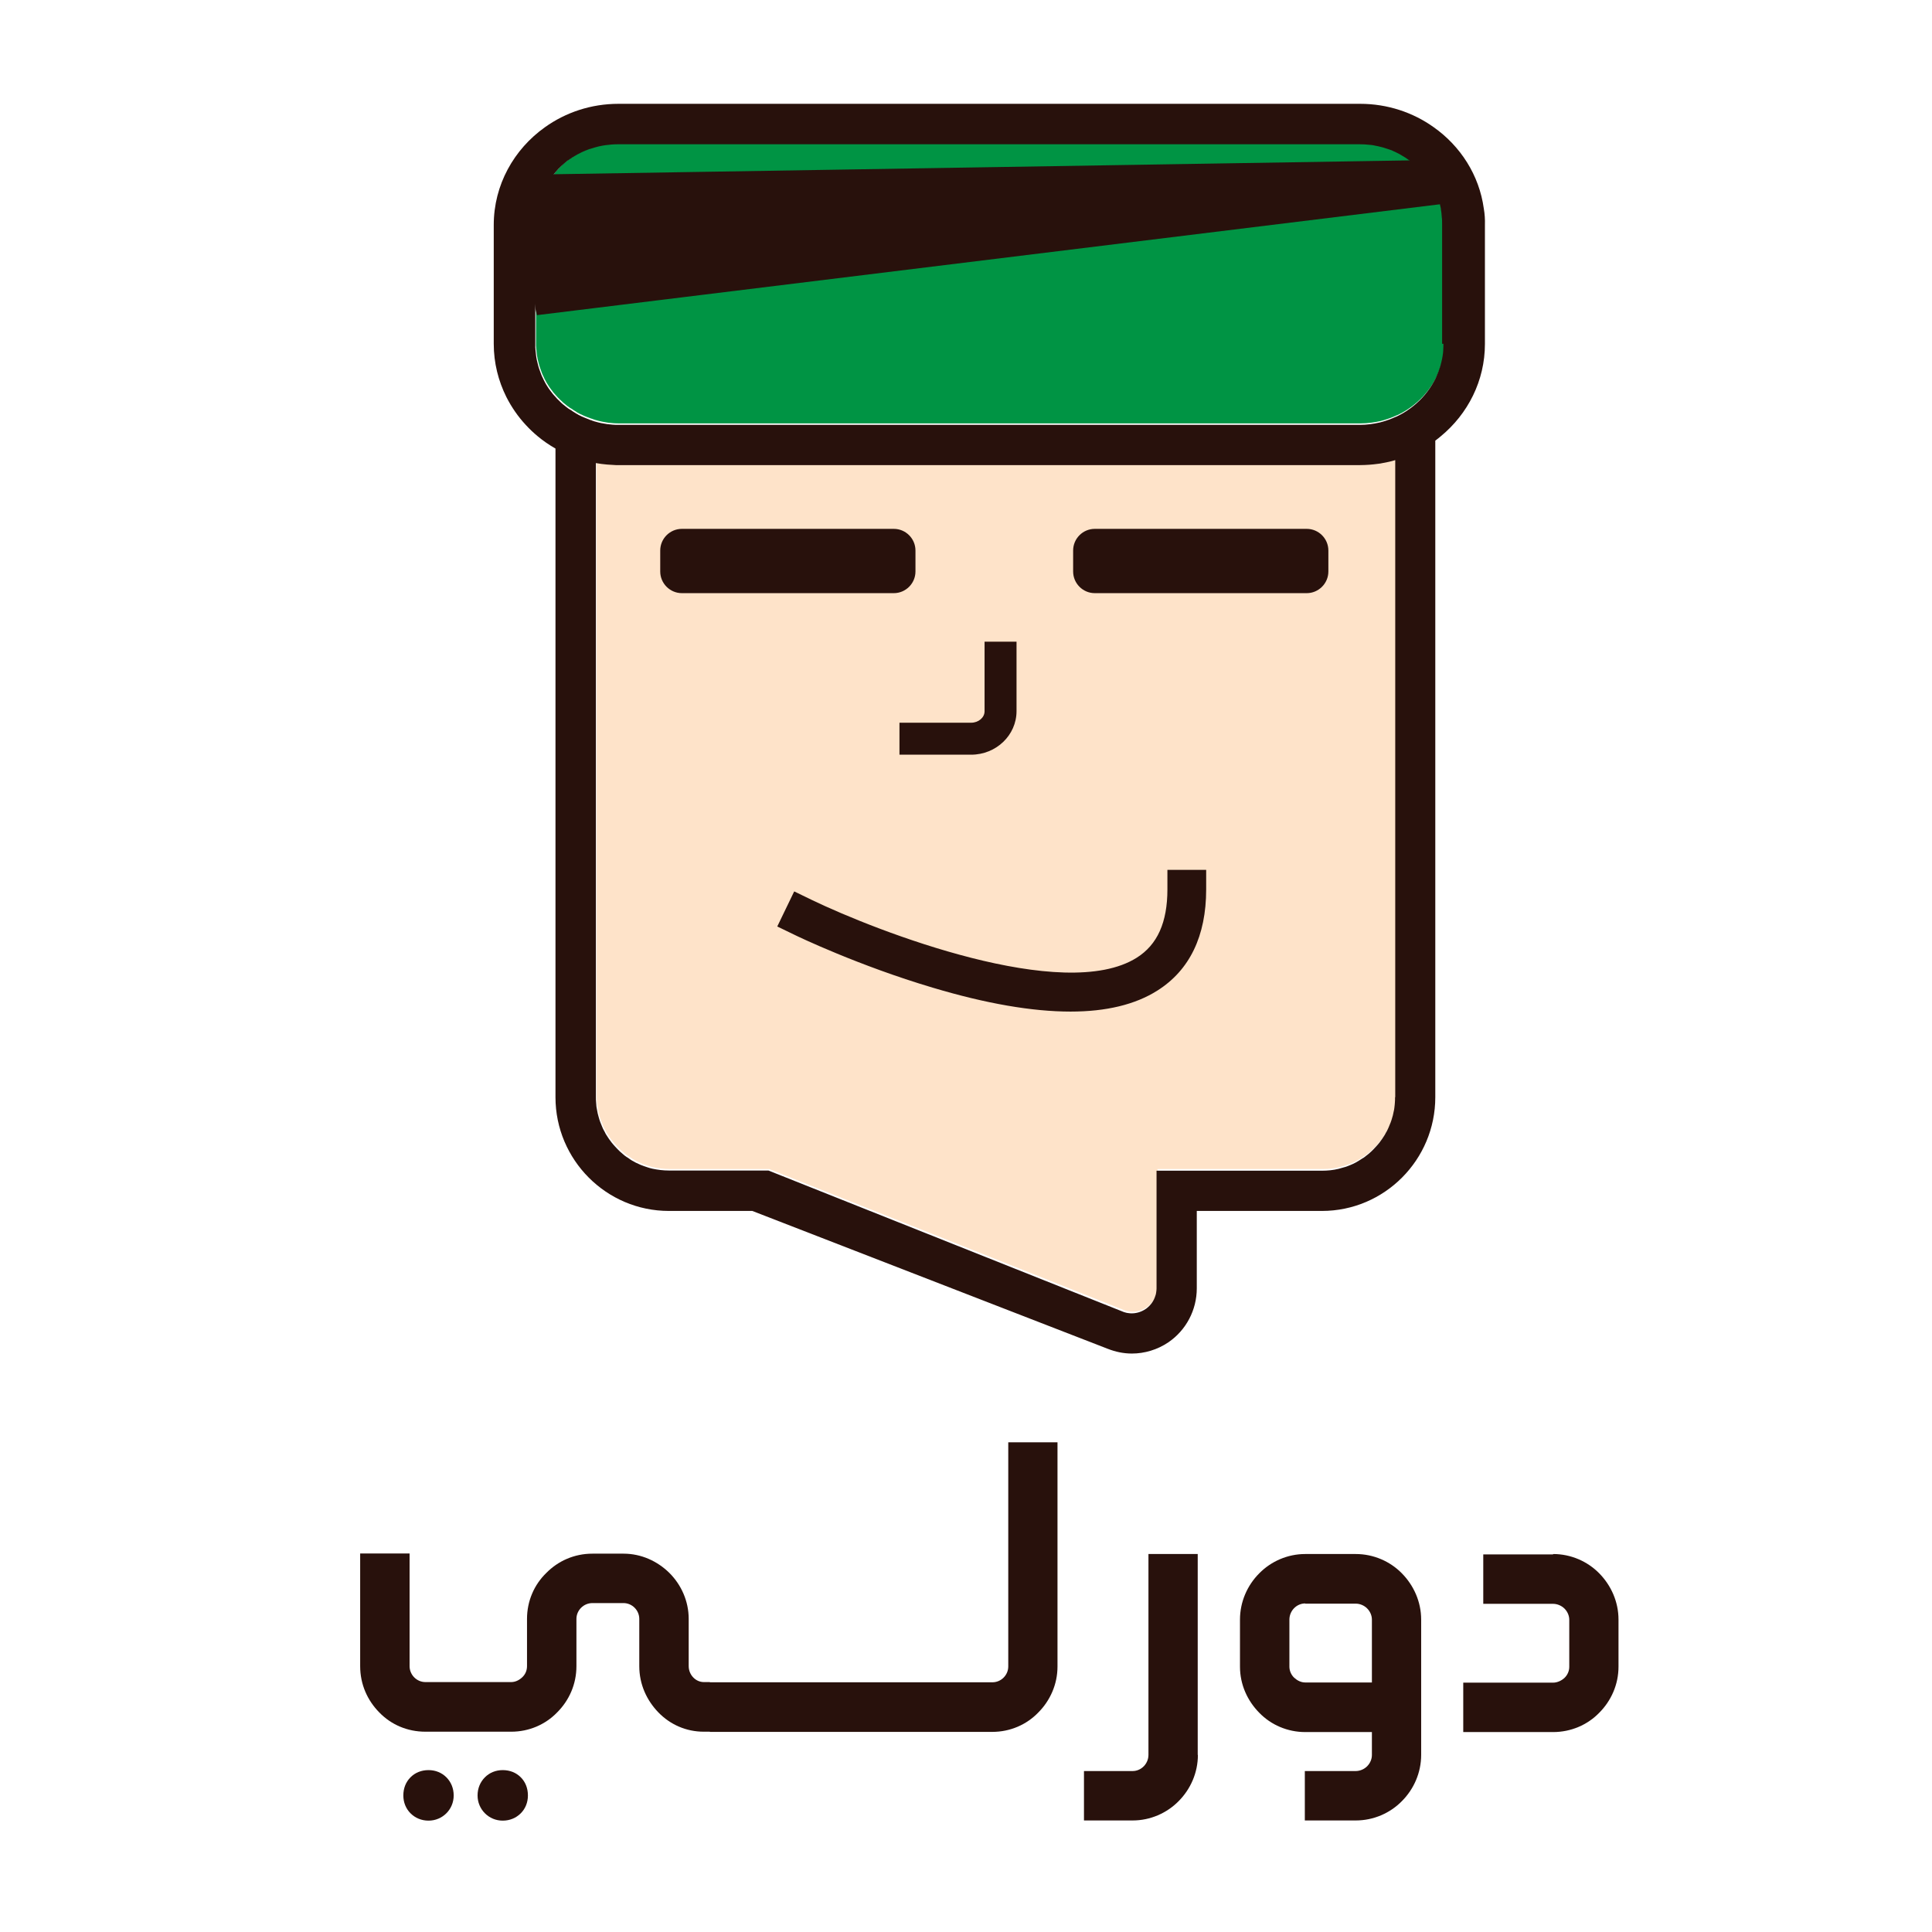
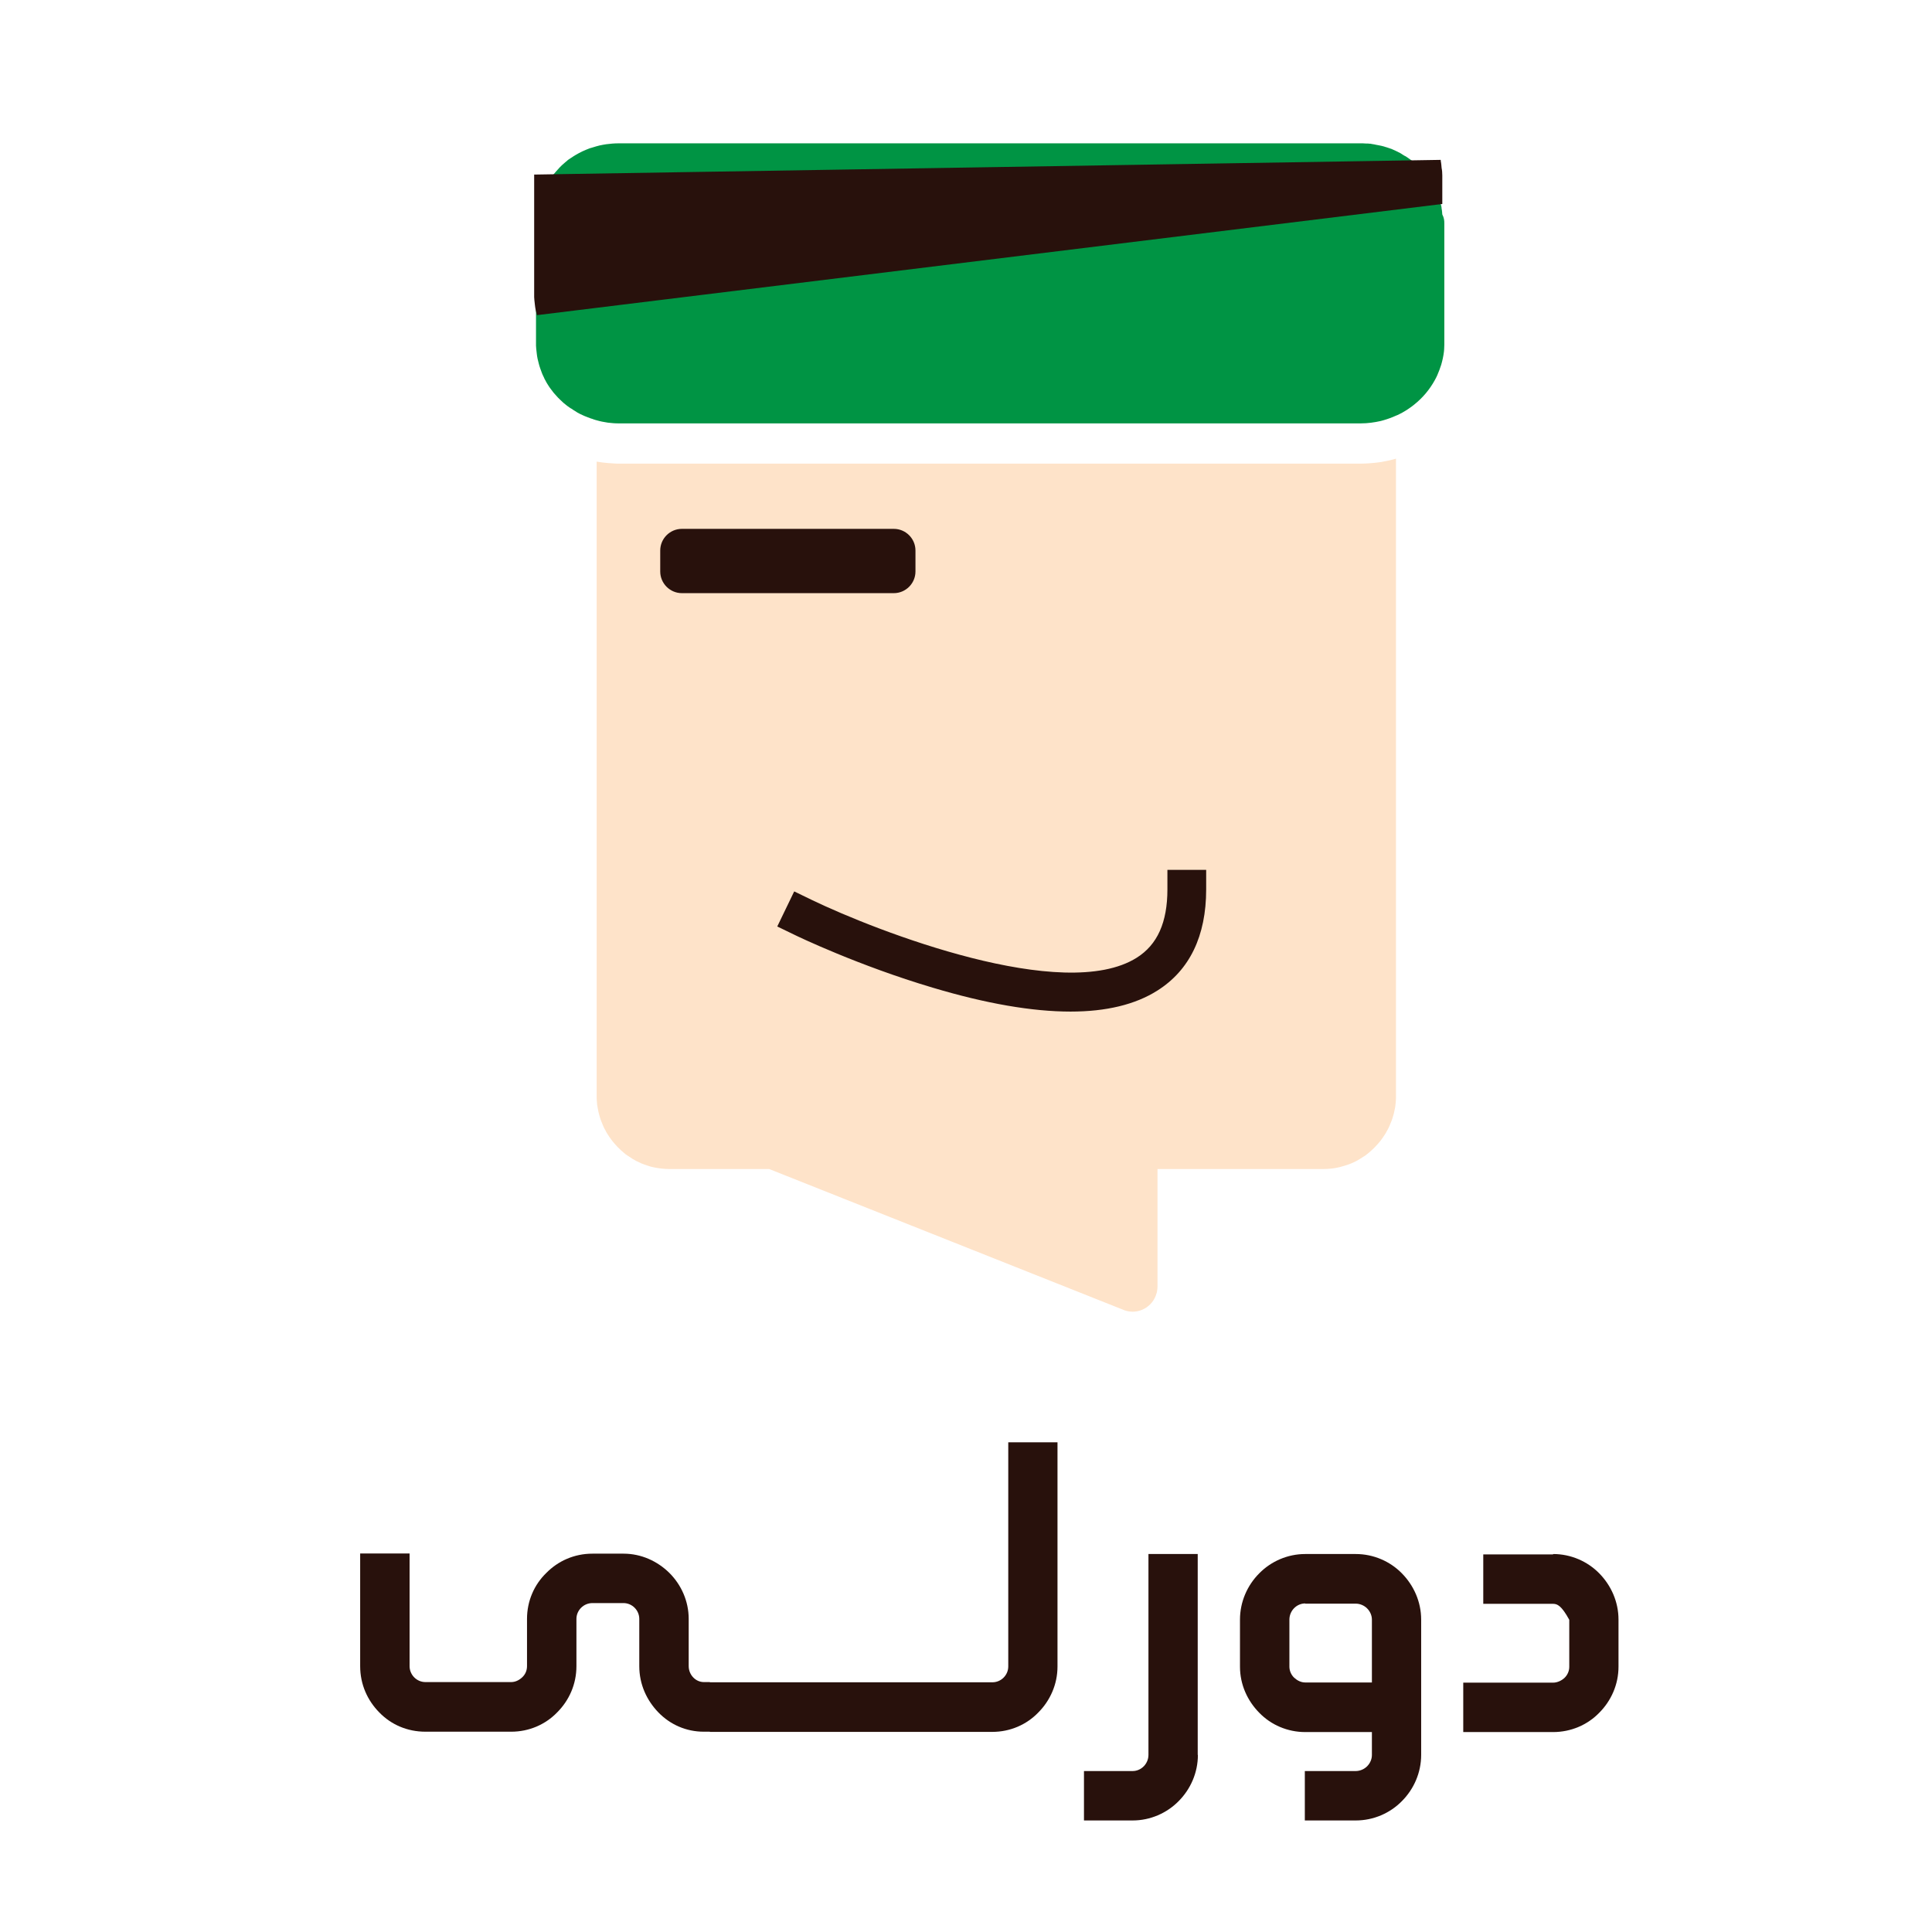
<svg xmlns="http://www.w3.org/2000/svg" width="64" height="64" viewBox="0 0 64 64" fill="none">
  <path d="M46.244 15.193V36.291C46.244 36.352 46.244 36.413 46.238 36.474C46.238 36.498 46.232 36.523 46.232 36.547C46.226 36.584 46.226 36.62 46.22 36.651C46.214 36.693 46.208 36.736 46.195 36.778C46.189 36.797 46.189 36.821 46.183 36.839C46.177 36.876 46.165 36.918 46.153 36.955C46.122 37.071 46.08 37.18 46.031 37.29C46.013 37.326 46.001 37.363 45.982 37.393C45.976 37.411 45.964 37.43 45.952 37.448C45.934 37.478 45.922 37.509 45.903 37.539C45.849 37.624 45.794 37.71 45.727 37.795C45.69 37.837 45.654 37.886 45.611 37.929C45.587 37.959 45.556 37.983 45.532 38.014C45.477 38.069 45.416 38.123 45.361 38.172C45.319 38.209 45.27 38.245 45.221 38.282C45.203 38.294 45.191 38.306 45.173 38.312C45.094 38.367 45.008 38.416 44.923 38.464C44.868 38.489 44.82 38.513 44.765 38.538C44.692 38.568 44.619 38.592 44.54 38.617C44.485 38.635 44.424 38.647 44.369 38.665C44.193 38.708 44.01 38.726 43.821 38.726H38.343V42.628C38.343 42.671 38.337 42.713 38.331 42.756C38.325 42.798 38.319 42.835 38.3 42.878C38.252 43.036 38.154 43.176 38.02 43.279C38.008 43.291 37.996 43.298 37.978 43.31C37.826 43.413 37.643 43.462 37.467 43.45C37.412 43.444 37.351 43.438 37.296 43.419C37.266 43.413 37.241 43.401 37.211 43.389L25.481 38.726H22.182C21.993 38.726 21.81 38.702 21.634 38.665C21.573 38.653 21.518 38.635 21.463 38.617C21.39 38.592 21.311 38.568 21.244 38.538C21.189 38.513 21.135 38.489 21.086 38.464C21.001 38.422 20.916 38.367 20.837 38.312C20.818 38.3 20.806 38.288 20.788 38.282C20.739 38.251 20.697 38.215 20.648 38.172C20.587 38.123 20.532 38.069 20.477 38.014C20.453 37.99 20.422 37.959 20.398 37.929C20.362 37.886 20.319 37.843 20.282 37.795C20.222 37.716 20.161 37.63 20.106 37.539C20.088 37.509 20.07 37.478 20.057 37.448C20.045 37.43 20.039 37.411 20.027 37.393C20.009 37.357 19.99 37.326 19.978 37.29C19.93 37.18 19.887 37.071 19.856 36.955C19.844 36.918 19.838 36.876 19.826 36.839C19.82 36.821 19.82 36.803 19.814 36.778C19.808 36.736 19.796 36.693 19.79 36.651C19.783 36.614 19.777 36.577 19.777 36.547C19.777 36.523 19.771 36.498 19.771 36.474C19.765 36.413 19.765 36.352 19.765 36.291V15.291C19.887 15.315 20.009 15.327 20.136 15.339C20.234 15.345 20.325 15.352 20.422 15.358C20.453 15.358 20.483 15.358 20.52 15.358H45.088C45.191 15.358 45.288 15.352 45.386 15.345C45.483 15.339 45.581 15.327 45.678 15.315C45.727 15.309 45.775 15.303 45.824 15.291C45.964 15.266 46.104 15.236 46.244 15.193Z" fill="#FEE3C9" />
  <path d="M47.845 7.402V11.34C47.845 11.365 47.845 11.389 47.845 11.419C47.845 11.468 47.839 11.523 47.839 11.572C47.839 11.596 47.833 11.62 47.833 11.645C47.815 11.797 47.784 11.937 47.742 12.083C47.705 12.199 47.662 12.314 47.614 12.424C47.602 12.448 47.595 12.466 47.583 12.491C47.565 12.527 47.547 12.558 47.529 12.594C47.358 12.905 47.127 13.179 46.853 13.398C46.792 13.447 46.731 13.495 46.664 13.538C46.634 13.562 46.597 13.581 46.561 13.605C46.494 13.647 46.427 13.684 46.354 13.72C46.317 13.739 46.281 13.757 46.244 13.769C46.11 13.83 45.976 13.879 45.83 13.921C45.8 13.927 45.769 13.94 45.739 13.946C45.526 13.994 45.307 14.025 45.081 14.025H20.514C20.447 14.025 20.386 14.025 20.319 14.019C20.258 14.013 20.197 14.007 20.136 14.001C20.009 13.982 19.881 13.958 19.759 13.921C19.729 13.915 19.692 13.903 19.662 13.891C19.649 13.891 19.643 13.885 19.631 13.879C19.613 13.873 19.589 13.867 19.57 13.861C19.497 13.836 19.43 13.806 19.363 13.781C19.321 13.763 19.272 13.739 19.229 13.72C19.163 13.69 19.102 13.653 19.041 13.611C19.01 13.593 18.98 13.574 18.949 13.55C18.937 13.544 18.925 13.532 18.907 13.526C18.901 13.526 18.901 13.52 18.895 13.52C18.883 13.507 18.87 13.501 18.858 13.495C18.834 13.477 18.816 13.459 18.791 13.447C18.767 13.428 18.748 13.41 18.724 13.392C18.706 13.373 18.682 13.361 18.663 13.343C18.627 13.306 18.59 13.276 18.554 13.24C18.505 13.197 18.462 13.148 18.42 13.1C18.402 13.081 18.383 13.057 18.365 13.039C18.353 13.027 18.341 13.014 18.328 12.996C18.31 12.972 18.292 12.947 18.274 12.923C18.274 12.917 18.268 12.917 18.268 12.917C18.243 12.886 18.225 12.856 18.201 12.826C18.182 12.795 18.164 12.771 18.146 12.74C18.122 12.704 18.097 12.661 18.079 12.625C18.067 12.6 18.049 12.57 18.036 12.546C18.03 12.534 18.024 12.515 18.018 12.503C18.012 12.485 18 12.473 17.994 12.454C17.976 12.418 17.957 12.375 17.945 12.339C17.909 12.241 17.872 12.144 17.848 12.046C17.817 11.937 17.793 11.827 17.781 11.712C17.775 11.657 17.768 11.596 17.762 11.541V11.535C17.762 11.505 17.756 11.48 17.756 11.45C17.756 11.419 17.756 11.389 17.756 11.365V7.426C17.756 7.414 17.756 7.402 17.756 7.39C17.756 7.366 17.756 7.347 17.756 7.323C17.756 7.299 17.756 7.28 17.762 7.256C17.762 7.232 17.768 7.213 17.768 7.189C17.768 7.165 17.775 7.146 17.775 7.122C17.781 7.079 17.787 7.037 17.793 6.988C17.799 6.964 17.799 6.946 17.805 6.921C17.811 6.897 17.811 6.879 17.817 6.854C17.823 6.83 17.829 6.812 17.829 6.787C17.921 6.422 18.085 6.087 18.316 5.801C18.353 5.759 18.389 5.716 18.426 5.673C18.444 5.655 18.462 5.631 18.481 5.612C18.493 5.6 18.511 5.582 18.523 5.564C18.554 5.533 18.584 5.503 18.615 5.472C18.633 5.46 18.645 5.442 18.663 5.43C18.694 5.399 18.73 5.375 18.761 5.345C18.779 5.332 18.797 5.32 18.809 5.302C18.828 5.29 18.846 5.278 18.864 5.265C18.883 5.253 18.901 5.241 18.919 5.229C18.974 5.192 19.029 5.156 19.083 5.125C19.138 5.095 19.199 5.058 19.254 5.034C19.272 5.022 19.29 5.016 19.315 5.004C19.394 4.967 19.473 4.937 19.552 4.906H19.558C19.576 4.9 19.601 4.894 19.619 4.888C19.704 4.858 19.789 4.839 19.875 4.815C19.875 4.815 19.875 4.815 19.881 4.815C19.948 4.803 20.015 4.785 20.082 4.778C20.215 4.76 20.355 4.748 20.496 4.748H45.063C45.124 4.748 45.185 4.748 45.246 4.754C45.258 4.754 45.27 4.754 45.282 4.754C45.288 4.754 45.288 4.754 45.294 4.754C45.313 4.754 45.337 4.754 45.355 4.76C45.367 4.76 45.374 4.76 45.386 4.76C45.398 4.76 45.404 4.76 45.416 4.766C45.428 4.766 45.441 4.766 45.453 4.772C45.495 4.778 45.544 4.785 45.587 4.797C45.617 4.803 45.654 4.809 45.684 4.815C45.702 4.821 45.721 4.821 45.739 4.827H45.745C45.763 4.833 45.775 4.833 45.794 4.839C45.83 4.845 45.861 4.858 45.897 4.87H45.903C45.934 4.882 45.964 4.888 45.995 4.9C46.019 4.906 46.043 4.918 46.068 4.925C46.08 4.931 46.092 4.931 46.104 4.937C46.11 4.943 46.122 4.943 46.128 4.949C46.135 4.949 46.135 4.949 46.141 4.955C46.159 4.961 46.171 4.967 46.183 4.973C46.195 4.979 46.214 4.985 46.226 4.992C46.238 4.998 46.25 5.004 46.262 5.01C46.281 5.016 46.299 5.028 46.311 5.034C46.317 5.04 46.323 5.04 46.323 5.04C46.354 5.052 46.384 5.071 46.414 5.089C46.433 5.101 46.451 5.113 46.469 5.125C46.481 5.132 46.488 5.138 46.5 5.144C46.512 5.15 46.518 5.156 46.53 5.162C46.542 5.168 46.554 5.174 46.567 5.18C46.591 5.198 46.615 5.211 46.64 5.229C46.658 5.241 46.682 5.259 46.701 5.272C46.737 5.302 46.78 5.326 46.816 5.357C46.816 5.357 46.822 5.363 46.828 5.363C46.841 5.375 46.853 5.381 46.865 5.393C46.883 5.405 46.895 5.418 46.908 5.43C46.92 5.442 46.932 5.454 46.95 5.466C46.962 5.479 46.974 5.491 46.993 5.503C46.999 5.509 47.005 5.515 47.017 5.521C47.023 5.527 47.029 5.533 47.041 5.545C47.054 5.558 47.072 5.576 47.084 5.588C47.114 5.619 47.145 5.655 47.169 5.685C47.169 5.685 47.169 5.685 47.169 5.692C47.194 5.716 47.212 5.746 47.236 5.771C47.255 5.789 47.267 5.813 47.285 5.832C47.297 5.85 47.309 5.862 47.322 5.88C47.334 5.892 47.34 5.905 47.352 5.917C47.358 5.929 47.364 5.935 47.37 5.941C47.389 5.965 47.401 5.99 47.419 6.014C47.419 6.02 47.425 6.02 47.425 6.026C47.437 6.045 47.449 6.063 47.462 6.081C47.474 6.099 47.48 6.112 47.486 6.13C47.498 6.148 47.51 6.172 47.516 6.191C47.529 6.215 47.541 6.239 47.553 6.264C47.553 6.27 47.559 6.276 47.559 6.276C47.571 6.294 47.577 6.312 47.583 6.337C47.589 6.349 47.595 6.367 47.602 6.379C47.608 6.398 47.62 6.416 47.626 6.44C47.632 6.459 47.638 6.477 47.65 6.501C47.656 6.519 47.662 6.538 47.669 6.562C47.675 6.58 47.681 6.592 47.687 6.611C47.687 6.617 47.687 6.617 47.693 6.623C47.699 6.635 47.699 6.641 47.699 6.653C47.705 6.672 47.711 6.69 47.717 6.708C47.717 6.72 47.723 6.732 47.723 6.745C47.729 6.775 47.742 6.812 47.748 6.842V6.848V6.854C47.754 6.866 47.754 6.885 47.754 6.903C47.76 6.927 47.76 6.946 47.766 6.97C47.766 6.976 47.766 6.982 47.766 6.988C47.772 7.006 47.772 7.019 47.772 7.037C47.772 7.061 47.778 7.079 47.778 7.104C47.839 7.219 47.845 7.311 47.845 7.402Z" fill="#009444" />
-   <path d="M49.153 6.909C49.001 5.801 48.38 4.839 47.492 4.213C46.81 3.726 45.964 3.439 45.057 3.439H20.489C19.576 3.439 18.736 3.726 18.054 4.213C17.026 4.943 16.356 6.124 16.356 7.451V11.389C16.356 12.022 16.508 12.619 16.776 13.155C16.946 13.489 17.16 13.8 17.415 14.074C17.537 14.208 17.671 14.335 17.811 14.451C17.993 14.603 18.188 14.737 18.401 14.859V36.346C18.401 38.422 20.087 40.114 22.157 40.114H24.921L36.693 44.68C36.955 44.783 37.223 44.838 37.496 44.838C37.916 44.838 38.343 44.71 38.702 44.467C39.292 44.065 39.645 43.395 39.645 42.677V40.114H43.791C45.86 40.114 47.546 38.422 47.546 36.346V14.597C47.613 14.549 47.668 14.5 47.729 14.451C48.624 13.714 49.19 12.613 49.19 11.395V7.457C49.196 7.268 49.184 7.086 49.153 6.909ZM46.213 36.346C46.213 36.407 46.213 36.468 46.207 36.529C46.207 36.553 46.201 36.578 46.201 36.602C46.195 36.639 46.195 36.675 46.189 36.706C46.183 36.748 46.177 36.791 46.165 36.833C46.158 36.852 46.158 36.876 46.152 36.894C46.146 36.931 46.134 36.973 46.122 37.01C46.092 37.126 46.049 37.235 46 37.345C45.982 37.381 45.97 37.418 45.952 37.448C45.946 37.467 45.933 37.485 45.921 37.503C45.903 37.533 45.891 37.564 45.872 37.594C45.818 37.679 45.763 37.765 45.696 37.85C45.659 37.893 45.623 37.941 45.58 37.984C45.556 38.014 45.525 38.039 45.501 38.069C45.446 38.124 45.392 38.179 45.331 38.227C45.288 38.264 45.239 38.3 45.191 38.337C45.172 38.349 45.16 38.361 45.142 38.367C45.063 38.422 44.978 38.471 44.892 38.52C44.838 38.544 44.789 38.574 44.734 38.593C44.661 38.623 44.588 38.654 44.509 38.672C44.454 38.69 44.393 38.702 44.339 38.72C44.162 38.763 43.979 38.781 43.791 38.781H38.312V42.683C38.312 42.726 38.306 42.768 38.3 42.811C38.294 42.854 38.288 42.89 38.27 42.933C38.221 43.091 38.123 43.231 37.99 43.334C37.977 43.347 37.965 43.353 37.947 43.365C37.795 43.468 37.612 43.517 37.436 43.505C37.381 43.499 37.32 43.493 37.265 43.474C37.235 43.468 37.21 43.456 37.18 43.444L25.456 38.775H22.157C21.968 38.775 21.786 38.751 21.609 38.714C21.548 38.702 21.494 38.684 21.439 38.666C21.366 38.641 21.293 38.617 21.22 38.587C21.165 38.562 21.11 38.538 21.061 38.514C20.976 38.471 20.891 38.422 20.812 38.361C20.794 38.349 20.781 38.337 20.763 38.331C20.714 38.3 20.672 38.264 20.623 38.221C20.562 38.173 20.507 38.118 20.453 38.063C20.428 38.039 20.398 38.008 20.373 37.978C20.337 37.935 20.294 37.893 20.258 37.844C20.197 37.765 20.136 37.679 20.081 37.588C20.063 37.558 20.045 37.527 20.033 37.497C20.02 37.479 20.014 37.46 20.002 37.442C19.984 37.406 19.966 37.375 19.953 37.339C19.905 37.229 19.862 37.12 19.832 37.004C19.82 36.967 19.813 36.925 19.801 36.888C19.795 36.87 19.795 36.852 19.789 36.827C19.783 36.785 19.771 36.742 19.765 36.7C19.759 36.663 19.753 36.626 19.753 36.596C19.753 36.572 19.747 36.547 19.747 36.523C19.74 36.462 19.74 36.401 19.74 36.34V15.34C19.862 15.364 19.984 15.376 20.112 15.389C20.209 15.395 20.3 15.401 20.398 15.407C20.428 15.407 20.459 15.407 20.495 15.407H45.063C45.166 15.407 45.264 15.401 45.361 15.395C45.459 15.389 45.556 15.376 45.653 15.364C45.702 15.358 45.751 15.352 45.799 15.34C45.939 15.315 46.086 15.285 46.219 15.242V36.346H46.213ZM47.814 11.389C47.814 11.414 47.814 11.438 47.814 11.468C47.814 11.517 47.808 11.572 47.808 11.62C47.808 11.645 47.802 11.669 47.802 11.694C47.784 11.846 47.753 11.986 47.711 12.132C47.674 12.248 47.632 12.363 47.583 12.473C47.571 12.497 47.565 12.515 47.553 12.54C47.534 12.576 47.516 12.607 47.498 12.643C47.327 12.954 47.096 13.227 46.822 13.447C46.761 13.495 46.7 13.544 46.633 13.587C46.603 13.611 46.566 13.629 46.53 13.654C46.463 13.696 46.396 13.733 46.323 13.769C46.286 13.788 46.25 13.806 46.213 13.818C46.079 13.879 45.946 13.928 45.799 13.97C45.769 13.976 45.739 13.988 45.708 13.995C45.495 14.043 45.276 14.074 45.051 14.074H20.489C20.422 14.074 20.361 14.074 20.294 14.068C20.233 14.062 20.173 14.055 20.112 14.049C19.984 14.031 19.856 14.007 19.734 13.97C19.704 13.964 19.667 13.952 19.637 13.94C19.625 13.94 19.619 13.934 19.607 13.928C19.588 13.921 19.564 13.915 19.546 13.909C19.54 13.909 19.533 13.909 19.533 13.903C19.473 13.879 19.412 13.854 19.351 13.83C19.345 13.83 19.345 13.83 19.339 13.824C19.296 13.806 19.247 13.788 19.205 13.763C19.193 13.757 19.18 13.751 19.168 13.745C19.162 13.745 19.156 13.739 19.15 13.733C19.101 13.708 19.059 13.684 19.016 13.654C18.986 13.635 18.955 13.617 18.925 13.593C18.913 13.587 18.9 13.575 18.882 13.568C18.882 13.568 18.876 13.562 18.87 13.562C18.858 13.55 18.846 13.544 18.833 13.538C18.809 13.52 18.791 13.508 18.767 13.489C18.742 13.471 18.724 13.453 18.7 13.434C18.681 13.416 18.657 13.404 18.639 13.386C18.602 13.355 18.566 13.319 18.529 13.282C18.48 13.24 18.438 13.191 18.395 13.142C18.377 13.124 18.359 13.1 18.34 13.082C18.328 13.069 18.316 13.051 18.304 13.039C18.286 13.014 18.267 12.99 18.249 12.966L18.243 12.96C18.219 12.929 18.2 12.899 18.176 12.868C18.158 12.838 18.14 12.814 18.121 12.783C18.097 12.747 18.073 12.704 18.054 12.668C18.042 12.643 18.024 12.613 18.012 12.588C18.006 12.576 18 12.558 17.993 12.546C17.987 12.527 17.975 12.515 17.969 12.497C17.951 12.461 17.933 12.418 17.92 12.381C17.884 12.284 17.847 12.187 17.823 12.089C17.793 11.98 17.768 11.87 17.756 11.755C17.75 11.7 17.744 11.639 17.738 11.584V11.566C17.732 11.535 17.732 11.511 17.732 11.48C17.732 11.45 17.732 11.42 17.732 11.395V7.457C17.732 7.445 17.732 7.433 17.732 7.42C17.732 7.396 17.732 7.378 17.732 7.353C17.732 7.329 17.732 7.311 17.738 7.287C17.738 7.262 17.738 7.244 17.744 7.22C17.744 7.195 17.75 7.177 17.75 7.153C17.756 7.11 17.762 7.061 17.768 7.019C17.768 6.994 17.774 6.976 17.78 6.952C17.786 6.927 17.786 6.909 17.793 6.885C17.799 6.86 17.805 6.842 17.805 6.818C17.896 6.453 18.06 6.118 18.292 5.832C18.328 5.789 18.365 5.746 18.401 5.704C18.419 5.686 18.438 5.661 18.456 5.643C18.468 5.625 18.486 5.613 18.499 5.594C18.529 5.564 18.559 5.533 18.59 5.503C18.608 5.491 18.62 5.473 18.639 5.46C18.669 5.43 18.706 5.406 18.736 5.375C18.754 5.363 18.773 5.351 18.785 5.333C18.803 5.32 18.821 5.308 18.84 5.296C18.858 5.284 18.876 5.272 18.894 5.26C18.949 5.223 19.004 5.186 19.059 5.156C19.113 5.126 19.174 5.089 19.229 5.065C19.247 5.053 19.266 5.046 19.29 5.034C19.369 4.998 19.448 4.967 19.527 4.937H19.533C19.552 4.931 19.576 4.925 19.594 4.919C19.68 4.888 19.765 4.87 19.85 4.846H19.856C19.923 4.833 19.99 4.815 20.057 4.809C20.191 4.791 20.331 4.779 20.471 4.779H45.038C45.148 4.779 45.258 4.785 45.361 4.797C45.385 4.797 45.404 4.803 45.428 4.803C45.471 4.809 45.519 4.815 45.562 4.827C45.592 4.833 45.629 4.839 45.659 4.846C45.769 4.87 45.872 4.9 45.976 4.937C46 4.943 46.025 4.955 46.049 4.961C46.061 4.967 46.073 4.973 46.086 4.973C46.11 4.986 46.14 4.998 46.165 5.01C46.177 5.016 46.195 5.022 46.207 5.028C46.219 5.034 46.232 5.04 46.244 5.046C46.262 5.053 46.28 5.065 46.292 5.071C46.298 5.071 46.305 5.077 46.305 5.077C46.335 5.089 46.365 5.107 46.396 5.126C46.451 5.156 46.499 5.186 46.548 5.217C46.652 5.284 46.755 5.357 46.846 5.442C46.858 5.454 46.877 5.466 46.889 5.479C46.901 5.491 46.913 5.503 46.932 5.515C46.95 5.533 46.974 5.552 46.992 5.576C46.998 5.582 47.005 5.588 47.017 5.6C47.029 5.613 47.047 5.631 47.059 5.643C47.09 5.673 47.12 5.71 47.145 5.74C47.145 5.74 47.145 5.74 47.151 5.746C47.175 5.771 47.193 5.801 47.218 5.826C47.236 5.844 47.248 5.868 47.266 5.886C47.279 5.905 47.291 5.917 47.303 5.935C47.315 5.947 47.321 5.96 47.333 5.972C47.339 5.984 47.346 5.99 47.352 5.996C47.37 6.02 47.382 6.045 47.4 6.069C47.406 6.075 47.406 6.075 47.406 6.081C47.419 6.1 47.431 6.118 47.443 6.136C47.455 6.154 47.461 6.166 47.467 6.185C47.479 6.203 47.492 6.227 47.498 6.246C47.51 6.27 47.522 6.294 47.534 6.319C47.534 6.325 47.54 6.331 47.54 6.331C47.553 6.349 47.559 6.367 47.565 6.392C47.571 6.404 47.577 6.422 47.583 6.434C47.589 6.453 47.601 6.471 47.607 6.495C47.613 6.513 47.619 6.532 47.632 6.556C47.638 6.574 47.644 6.593 47.65 6.617C47.656 6.635 47.662 6.647 47.668 6.666C47.668 6.672 47.668 6.672 47.674 6.678C47.68 6.69 47.68 6.696 47.68 6.708C47.686 6.726 47.693 6.745 47.699 6.763C47.705 6.775 47.705 6.787 47.705 6.8C47.711 6.83 47.723 6.867 47.729 6.897C47.729 6.903 47.729 6.903 47.729 6.909V6.915C47.735 6.933 47.735 6.946 47.735 6.964C47.741 6.988 47.741 7.007 47.747 7.031C47.747 7.037 47.747 7.043 47.747 7.049C47.753 7.067 47.753 7.08 47.753 7.098C47.753 7.122 47.759 7.14 47.759 7.165C47.759 7.171 47.759 7.171 47.759 7.177C47.772 7.262 47.772 7.347 47.772 7.439V11.389H47.814Z" fill="#28110C" />
-   <path d="M17.251 58.875C17.099 58.722 16.892 58.637 16.654 58.637C16.423 58.637 16.216 58.722 16.064 58.875C15.912 59.027 15.82 59.234 15.82 59.477C15.82 59.709 15.912 59.916 16.064 60.068C16.216 60.22 16.423 60.311 16.654 60.311C16.892 60.311 17.099 60.22 17.251 60.068C17.403 59.916 17.488 59.709 17.488 59.477C17.488 59.234 17.403 59.027 17.251 58.875ZM14.786 58.875C14.633 58.722 14.427 58.637 14.195 58.637C13.958 58.637 13.751 58.722 13.599 58.875C13.447 59.027 13.361 59.234 13.361 59.477C13.361 59.709 13.447 59.916 13.599 60.068C13.751 60.22 13.958 60.311 14.195 60.311C14.427 60.311 14.633 60.22 14.786 60.068C14.938 59.916 15.029 59.709 15.029 59.477C15.029 59.234 14.938 59.027 14.786 58.875Z" fill="#28110C" />
  <path d="M35.031 47.778V55.204C35.031 55.795 34.788 56.336 34.392 56.732C34.003 57.134 33.461 57.371 32.87 57.371H23.515V57.365H23.314C22.729 57.365 22.2 57.128 21.81 56.726C21.427 56.33 21.177 55.801 21.177 55.192V53.628C21.177 53.342 20.94 53.104 20.654 53.104H19.625C19.333 53.104 19.095 53.342 19.095 53.628V55.192C19.095 55.795 18.852 56.33 18.456 56.726C18.067 57.128 17.525 57.365 16.934 57.365H14.092C13.489 57.365 12.953 57.128 12.564 56.726C12.174 56.33 11.931 55.801 11.931 55.192V51.461H13.568V55.192C13.568 55.484 13.806 55.721 14.092 55.721H16.934C17.074 55.721 17.202 55.655 17.299 55.563C17.397 55.472 17.458 55.344 17.458 55.192V53.628C17.458 53.037 17.695 52.495 18.097 52.106C18.486 51.71 19.022 51.467 19.625 51.467H20.654C21.244 51.467 21.78 51.716 22.175 52.106C22.565 52.495 22.814 53.037 22.814 53.628V55.192C22.814 55.484 23.046 55.721 23.314 55.721H23.515V55.728H32.876C33.163 55.728 33.4 55.49 33.4 55.204V47.778H35.031Z" fill="#28110C" />
  <path d="M39.682 58.132C39.682 58.723 39.438 59.27 39.043 59.666C38.653 60.062 38.105 60.305 37.521 60.305H35.908V58.668H37.521C37.807 58.668 38.044 58.424 38.044 58.132V51.479H39.676V58.132H39.682Z" fill="#28110C" />
  <path d="M44.911 51.479C45.501 51.479 46.049 51.722 46.438 52.118C46.828 52.514 47.078 53.056 47.078 53.652V58.132C47.078 58.723 46.834 59.27 46.438 59.666C46.049 60.062 45.501 60.305 44.911 60.305H43.224V58.668H44.911C45.051 58.668 45.191 58.607 45.288 58.51C45.385 58.412 45.446 58.278 45.446 58.138V57.377H43.237C42.652 57.377 42.104 57.14 41.715 56.738C41.325 56.343 41.076 55.807 41.076 55.21V53.652C41.076 53.062 41.319 52.514 41.715 52.118C42.104 51.722 42.652 51.479 43.237 51.479H44.911ZM43.237 53.116C42.95 53.116 42.713 53.36 42.713 53.652V55.21C42.713 55.35 42.774 55.484 42.871 55.576C42.969 55.667 43.097 55.734 43.237 55.734H45.446V53.652C45.446 53.512 45.385 53.378 45.288 53.281C45.191 53.183 45.051 53.123 44.911 53.123H43.237V53.116Z" fill="#28110C" />
-   <path d="M51.448 51.479C52.039 51.479 52.587 51.722 52.976 52.118C53.366 52.514 53.615 53.056 53.615 53.652V55.21C53.615 55.801 53.372 56.343 52.976 56.738C52.587 57.14 52.039 57.377 51.448 57.377H48.472V55.74H51.448C51.588 55.74 51.728 55.673 51.826 55.582C51.923 55.49 51.984 55.356 51.984 55.217V53.658C51.984 53.518 51.923 53.384 51.826 53.287C51.728 53.19 51.588 53.129 51.448 53.129H49.135V51.491H51.448V51.479Z" fill="#28110C" />
+   <path d="M51.448 51.479C52.039 51.479 52.587 51.722 52.976 52.118C53.366 52.514 53.615 53.056 53.615 53.652V55.21C53.615 55.801 53.372 56.343 52.976 56.738C52.587 57.14 52.039 57.377 51.448 57.377H48.472V55.74H51.448C51.588 55.74 51.728 55.673 51.826 55.582C51.923 55.49 51.984 55.356 51.984 55.217V53.658C51.728 53.19 51.588 53.129 51.448 53.129H49.135V51.491H51.448V51.479Z" fill="#28110C" />
  <path d="M47.778 5.813V6.757L17.787 10.44C17.756 10.33 17.732 10.22 17.72 10.105C17.714 10.05 17.707 9.989 17.701 9.934V9.928C17.701 9.898 17.695 9.873 17.695 9.843C17.695 9.813 17.695 9.782 17.695 9.758V5.819C17.695 5.807 17.695 5.795 17.695 5.783L47.723 5.296C47.729 5.314 47.729 5.326 47.729 5.345C47.735 5.369 47.735 5.387 47.741 5.412C47.741 5.418 47.741 5.424 47.741 5.43C47.747 5.448 47.747 5.46 47.747 5.479C47.747 5.503 47.754 5.521 47.754 5.545C47.754 5.552 47.754 5.552 47.754 5.558C47.772 5.643 47.778 5.728 47.778 5.813Z" fill="#28110C" />
  <path d="M22.589 19.649H29.608C30.003 19.649 30.326 19.326 30.326 18.931V18.237C30.326 17.841 30.003 17.519 29.608 17.519H22.589C22.194 17.519 21.871 17.841 21.871 18.237V18.931C21.871 19.326 22.194 19.649 22.589 19.649Z" fill="#28110C" />
-   <path d="M36.267 19.649H43.286C43.681 19.649 44.004 19.326 44.004 18.931V18.237C44.004 17.841 43.681 17.519 43.286 17.519H36.267C35.871 17.519 35.549 17.841 35.549 18.237V18.931C35.549 19.326 35.871 19.649 36.267 19.649Z" fill="#28110C" />
-   <path d="M32.17 25H29.796V23.941H32.17C32.414 23.941 32.615 23.77 32.615 23.563V21.256H33.674V23.557C33.674 24.355 32.998 25 32.17 25Z" fill="#28110C" />
  <path d="M35.464 33.51C34.197 33.51 32.67 33.248 30.898 32.718C28.439 31.988 26.412 31.014 26.327 30.971L25.748 30.691L26.309 29.529L26.887 29.809C29.06 30.856 35.238 33.248 37.655 31.726C38.343 31.294 38.672 30.551 38.672 29.462V28.816H39.956V29.462C39.956 31.008 39.408 32.14 38.337 32.816C37.606 33.278 36.645 33.51 35.464 33.51Z" fill="#28110C" />
</svg>